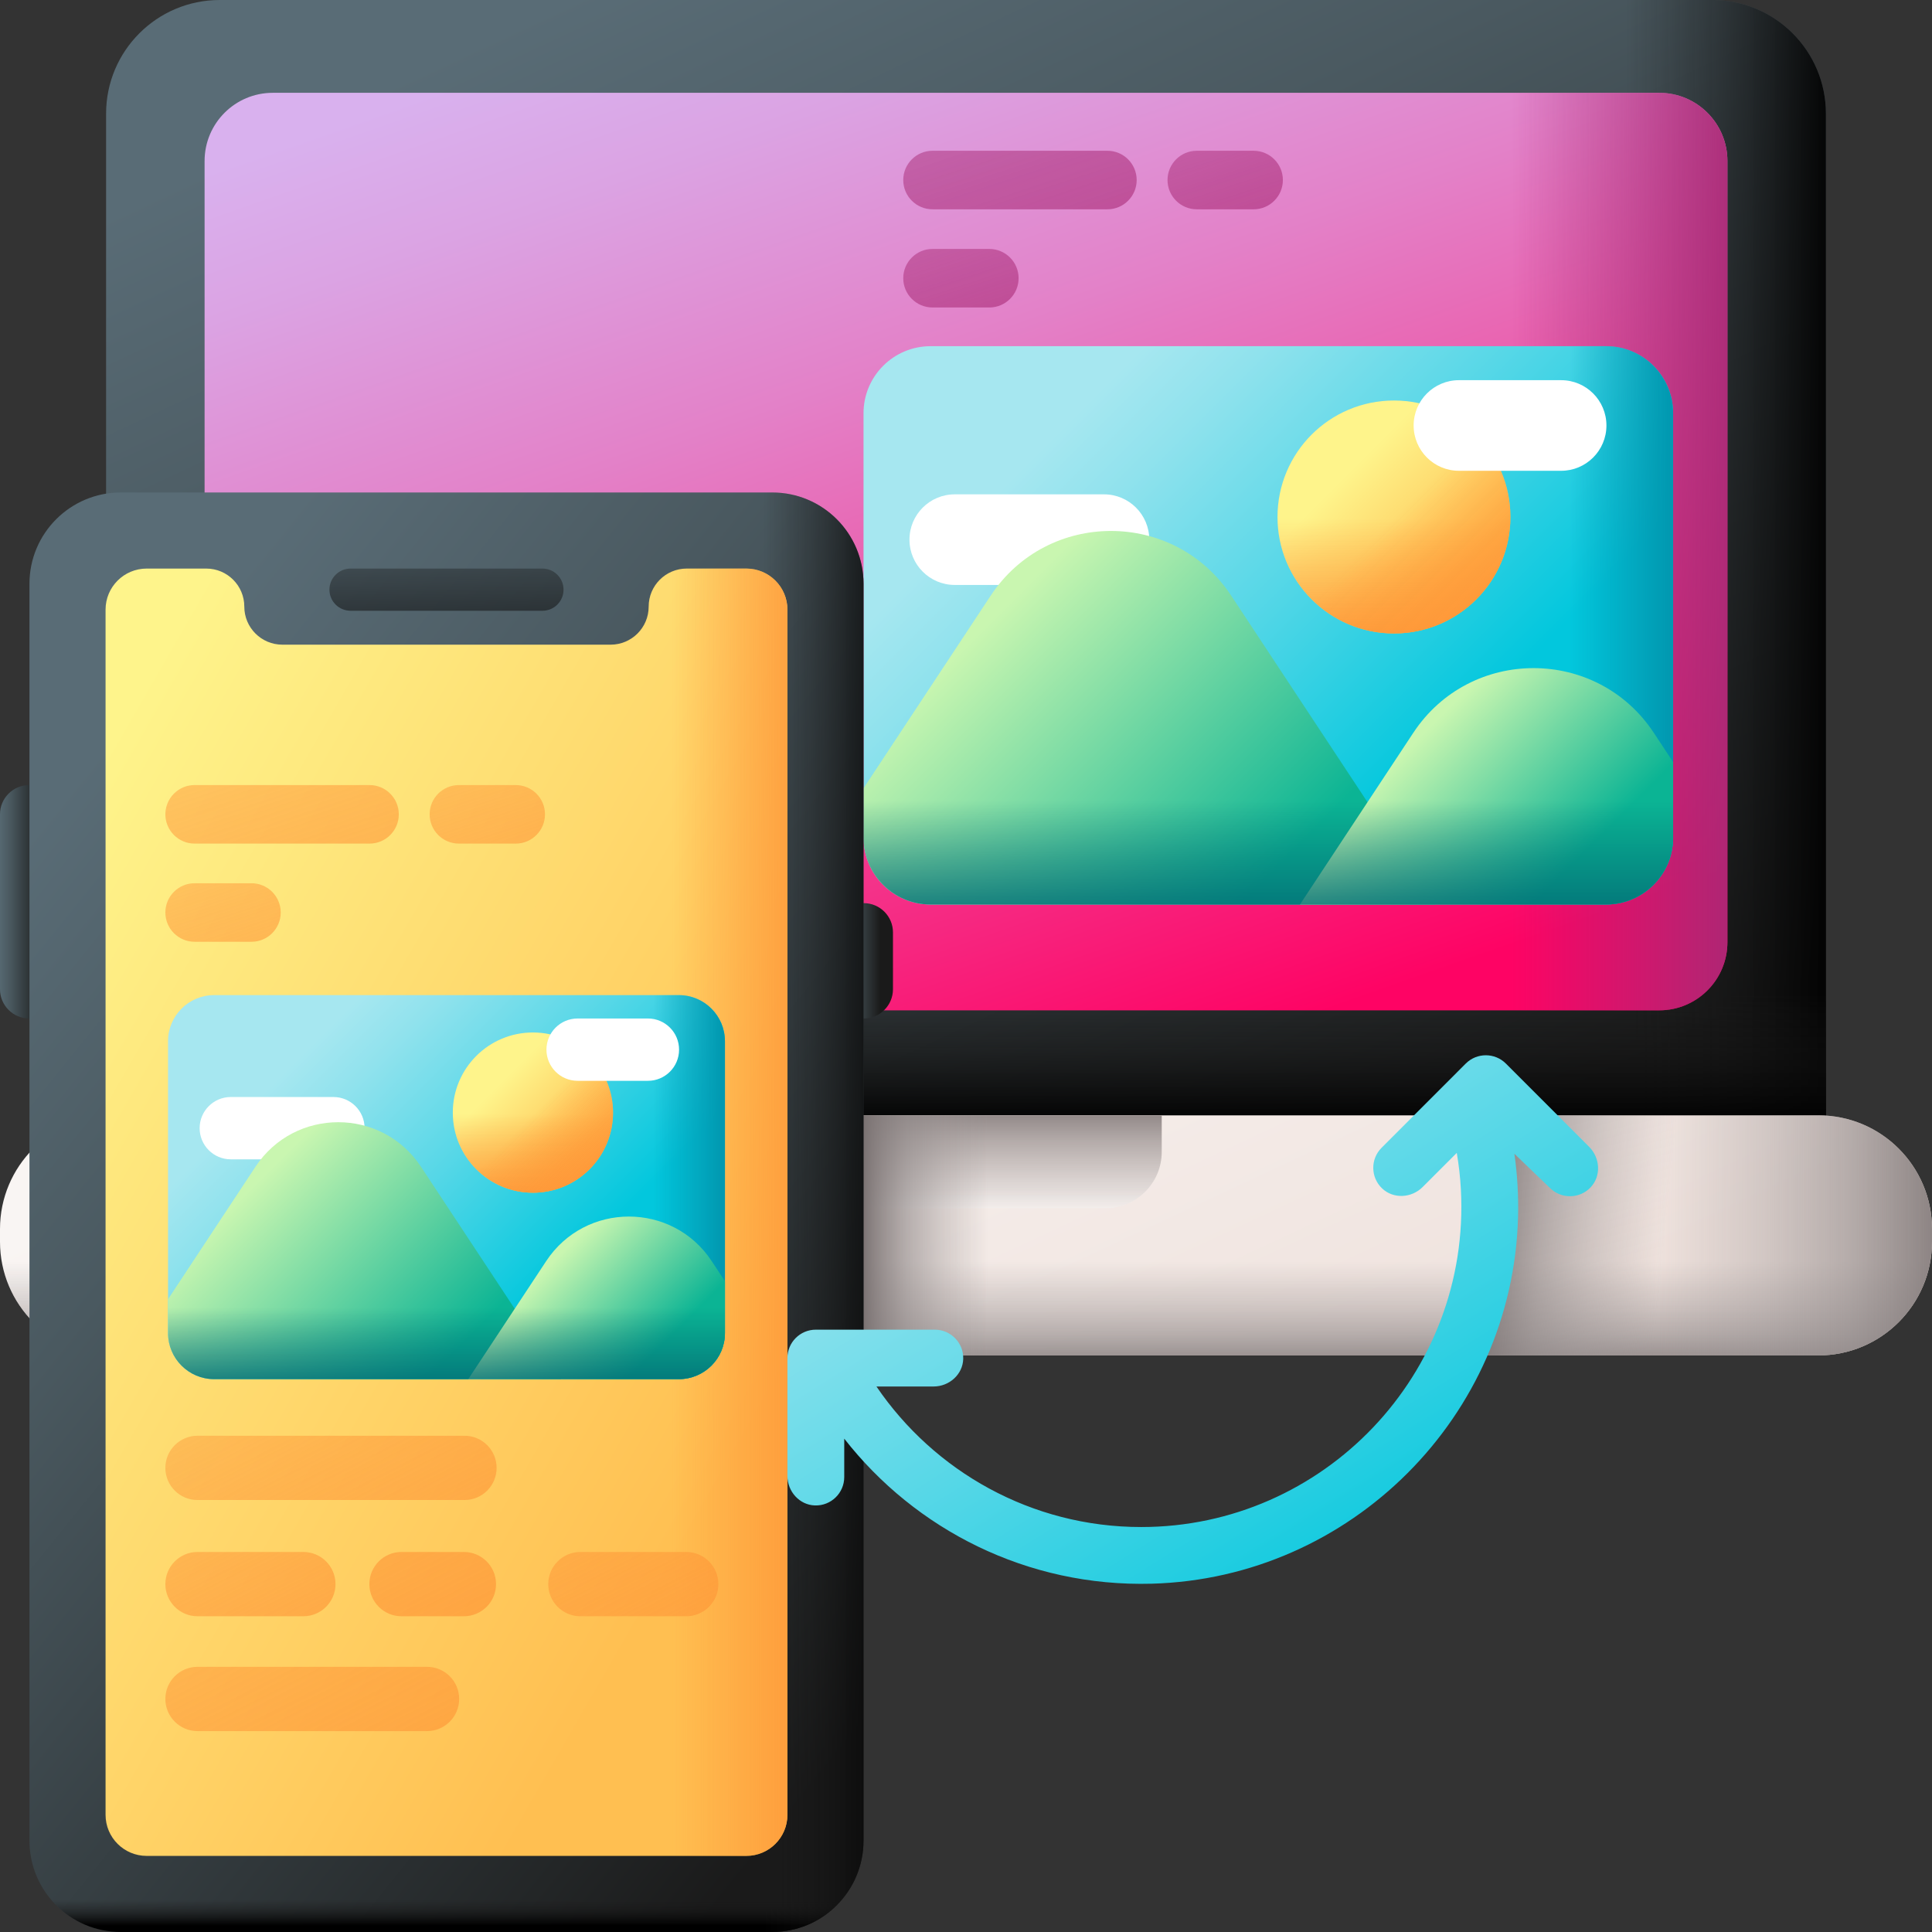
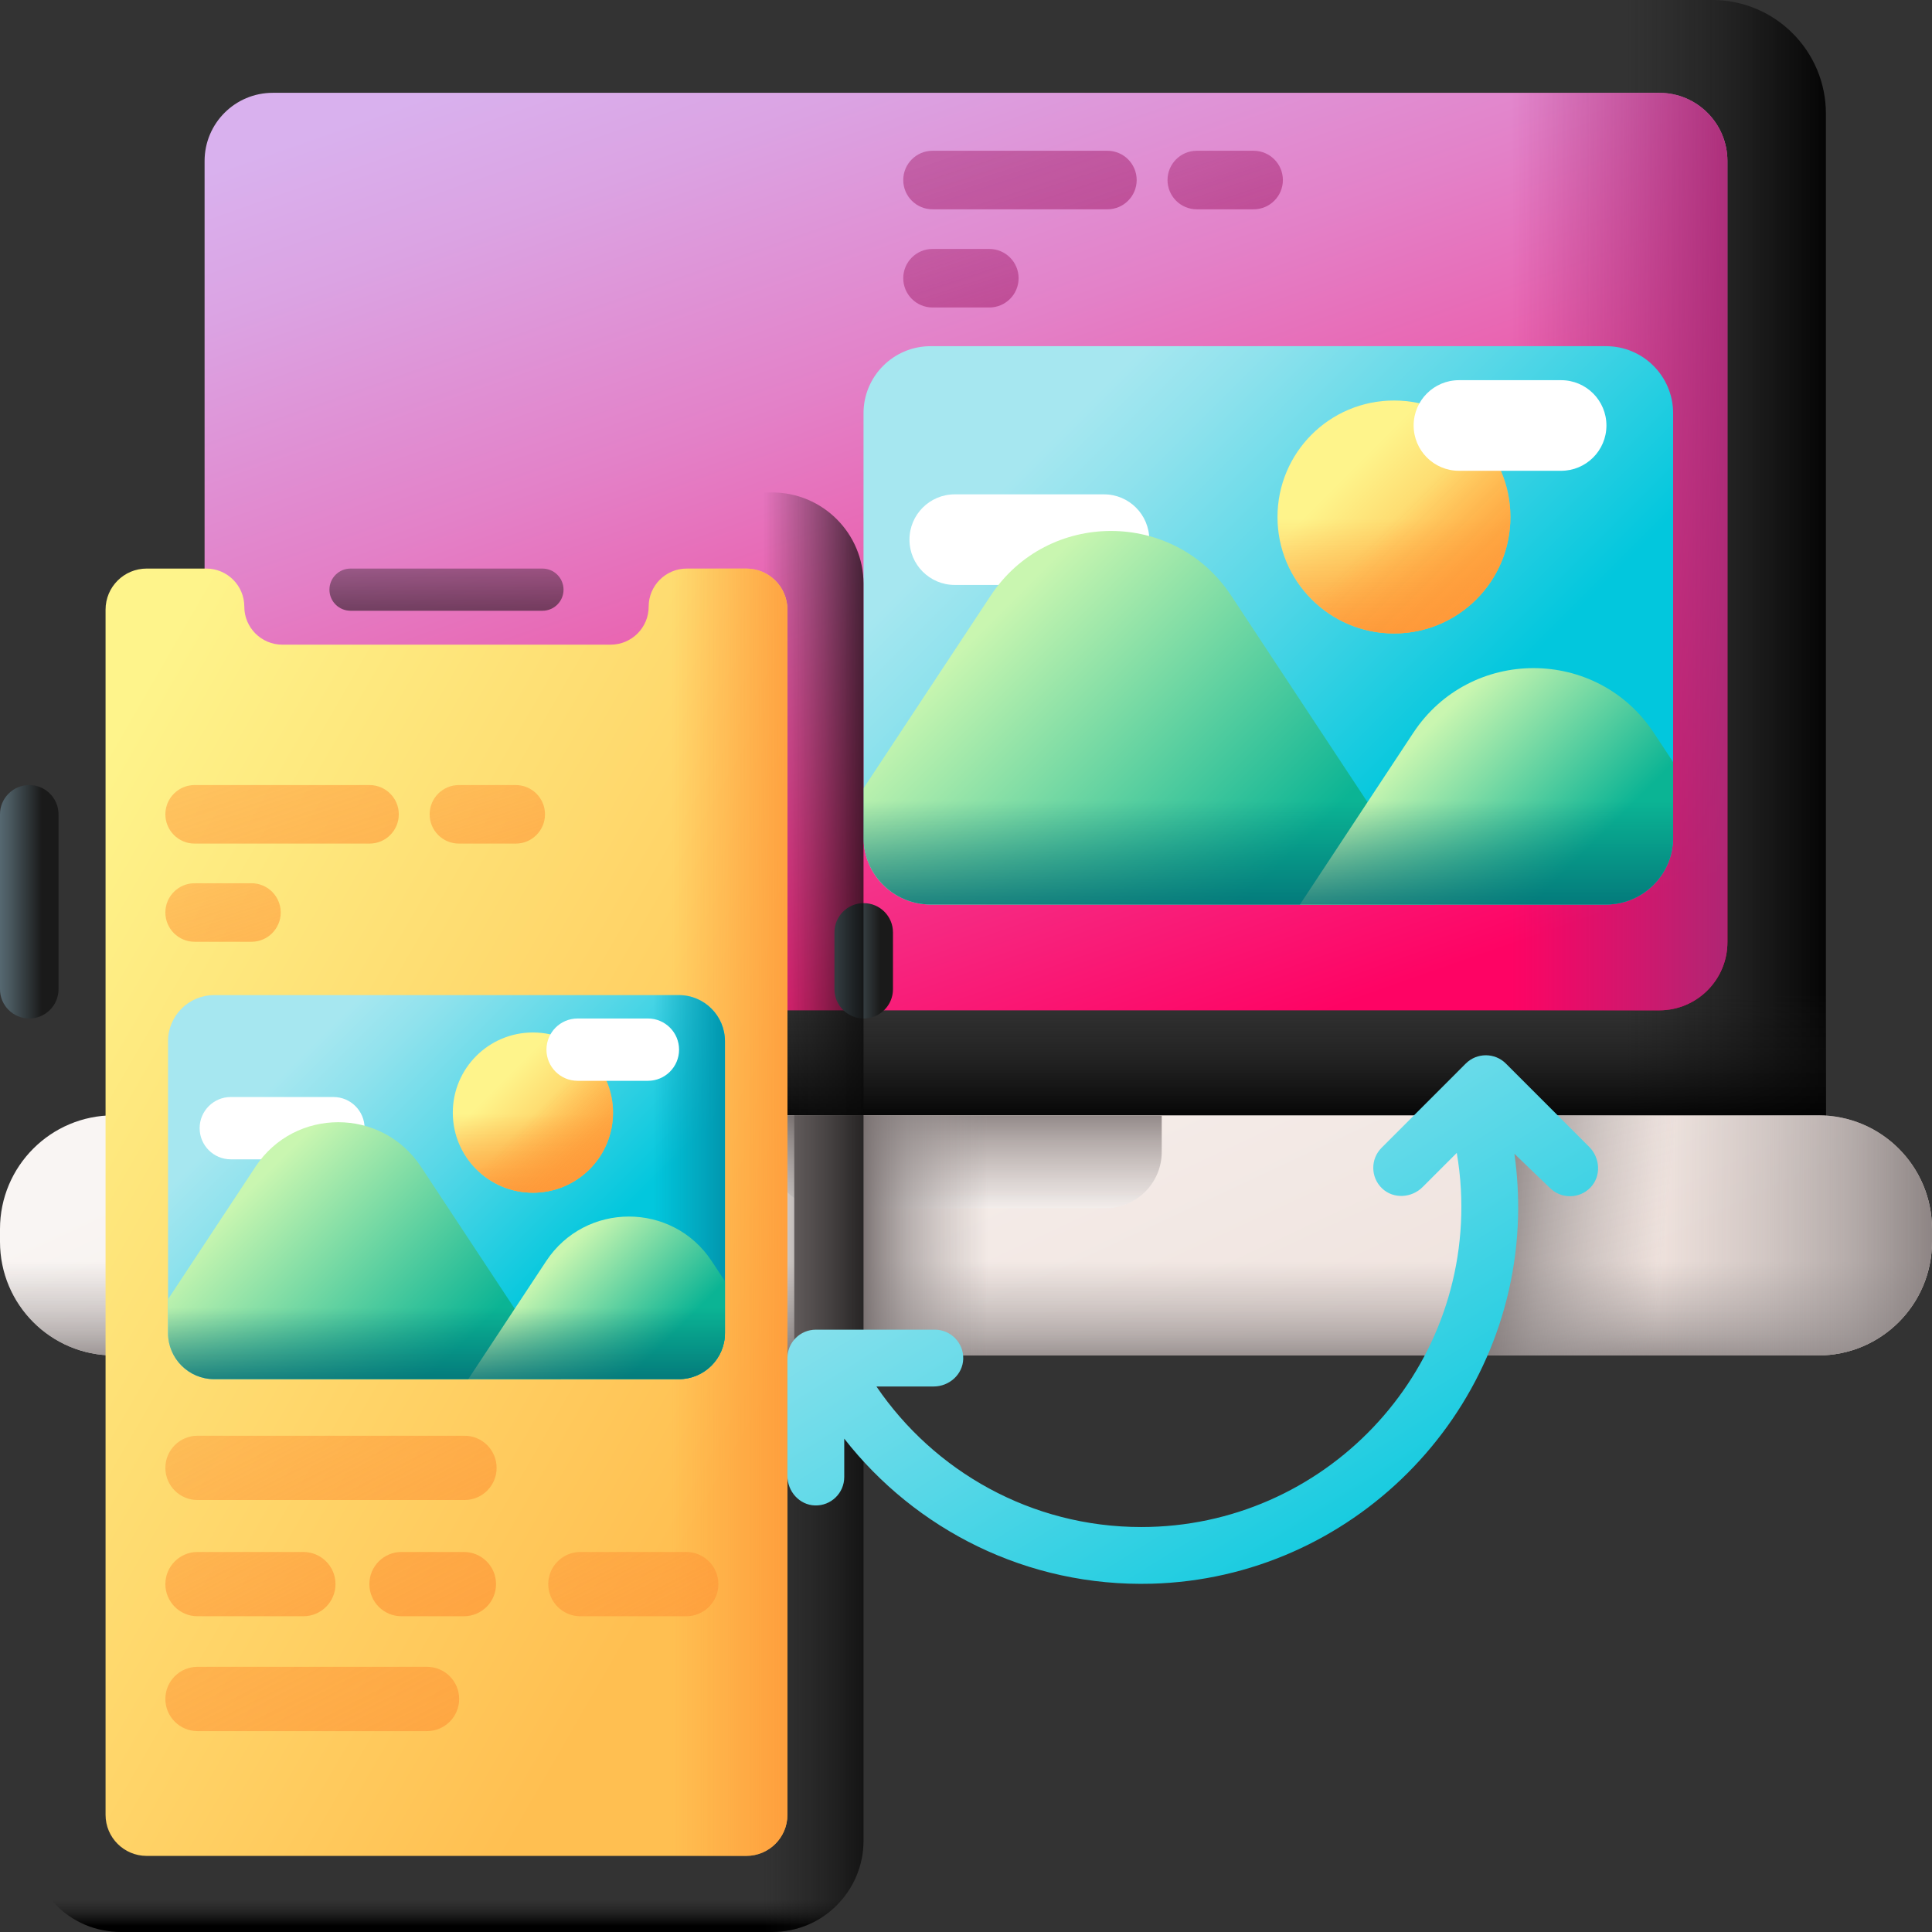
<svg xmlns="http://www.w3.org/2000/svg" xmlns:xlink="http://www.w3.org/1999/xlink" id="Capa_1" height="512" viewBox="0 0 510 510" width="512">
  <rect x="0" y="0" width="510" height="510" fill="#333333" stroke="none" />
  <linearGradient id="lg1">
    <stop offset="0" stop-color="#596c76" />
    <stop offset=".284" stop-color="#4a5960" />
    <stop offset=".875" stop-color="#232627" />
    <stop offset="1" stop-color="#1a1a1a" />
  </linearGradient>
  <linearGradient id="SVGID_1_" gradientUnits="userSpaceOnUse" x1="163.946" x2="322.215" xlink:href="#lg1" y1="-6.964" y2="331.763" />
  <linearGradient id="lg2">
    <stop offset="0" stop-color="#1a1a1a" stop-opacity="0" />
    <stop offset=".426" stop-color="#121212" stop-opacity=".426" />
    <stop offset="1" />
  </linearGradient>
  <linearGradient id="SVGID_00000026878240626199789110000014207712968017689765_" gradientUnits="userSpaceOnUse" x1="428.994" x2="484.994" xlink:href="#lg2" y1="176.25" y2="176.25" />
  <linearGradient id="SVGID_00000011716784683430739310000015157064155502099127_" gradientUnits="userSpaceOnUse" x1="255" x2="255" xlink:href="#lg2" y1="262.25" y2="297.25" />
  <linearGradient id="SVGID_00000055692608885260582150000012723378107557062567_" gradientUnits="userSpaceOnUse" x1="201.609" x2="303.407" y1="-6.357" y2="283.376">
    <stop offset="0" stop-color="#d9b1ee" />
    <stop offset=".123" stop-color="#dba3e3" />
    <stop offset=".351" stop-color="#e381c8" />
    <stop offset=".659" stop-color="#ef499b" />
    <stop offset="1" stop-color="#fe0364" />
  </linearGradient>
  <linearGradient id="lg3">
    <stop offset="0" stop-color="#a82975" stop-opacity="0" />
    <stop offset="1" stop-color="#a82975" />
  </linearGradient>
  <linearGradient id="SVGID_00000039826232121263924480000002611562480508519357_" gradientUnits="userSpaceOnUse" x1="398.994" x2="461.026" xlink:href="#lg3" y1="145.603" y2="145.603" />
  <linearGradient id="lg4">
    <stop offset="0" stop-color="#f9f5f3" />
    <stop offset="1" stop-color="#efe2dd" />
  </linearGradient>
  <linearGradient id="SVGID_00000096027739803697886590000017591605629186788241_" gradientUnits="userSpaceOnUse" x1="210.181" x2="290.178" xlink:href="#lg4" y1="230.187" y2="401.395" />
  <linearGradient id="lg5">
    <stop offset="0" stop-color="#9e9797" stop-opacity="0" />
    <stop offset=".356" stop-color="#9b9494" stop-opacity=".356" />
    <stop offset=".628" stop-color="#928b8b" stop-opacity=".629" />
    <stop offset=".872" stop-color="#827a7a" stop-opacity=".872" />
    <stop offset="1" stop-color="#766e6e" />
  </linearGradient>
  <linearGradient id="SVGID_00000127738389048112111490000008940693624437278108_" gradientUnits="userSpaceOnUse" x1="255" x2="255" xlink:href="#lg5" y1="333.026" y2="363.934" />
  <linearGradient id="SVGID_00000069379680989973653280000017172708257743387044_" gradientUnits="userSpaceOnUse" x1="437" x2="519.152" xlink:href="#lg5" y1="326.108" y2="326.108" />
  <linearGradient id="SVGID_00000087403302865391487120000003154037257786913927_" gradientUnits="userSpaceOnUse" x1="439.463" x2="389.213" xlink:href="#lg5" y1="326.377" y2="321.377" />
  <linearGradient id="SVGID_00000059283496270470392180000012453777966834254479_" gradientUnits="userSpaceOnUse" x1="255" x2="255" xlink:href="#lg4" y1="319.917" y2="297.876" />
  <linearGradient id="SVGID_00000148642123272083789660000009693845094939015844_" gradientUnits="userSpaceOnUse" x1="255" x2="255" xlink:href="#lg5" y1="321.25" y2="289.917" />
  <linearGradient id="SVGID_00000106847222382853862850000004172637846152645053_" gradientUnits="userSpaceOnUse" x1="261" x2="226.985" xlink:href="#lg5" y1="326.108" y2="326.108" />
  <linearGradient id="SVGID_00000001657843409432301030000005382546975584678791_" gradientUnits="userSpaceOnUse" x1="213.588" x2="315.409" xlink:href="#lg3" y1="-122.377" y2="188.444" />
  <linearGradient id="SVGID_00000093896448780312515110000014211284929652667036_" gradientUnits="userSpaceOnUse" x1="285.87" x2="354.57" xlink:href="#lg3" y1="-67.11" y2="142.606" />
  <linearGradient id="SVGID_00000080914447469171110940000006910488386701847960_" gradientUnits="userSpaceOnUse" x1="216.109" x2="284.809" xlink:href="#lg3" y1="-41.192" y2="168.523" />
  <linearGradient id="lg6">
    <stop offset="0" stop-color="#a6e7f0" />
    <stop offset=".171" stop-color="#90e2ed" />
    <stop offset=".529" stop-color="#56d7e7" />
    <stop offset="1" stop-color="#02c7dd" />
  </linearGradient>
  <linearGradient id="SVGID_00000027600403079340460810000009430725652469640850_" gradientUnits="userSpaceOnUse" x1="281.548" x2="373.705" xlink:href="#lg6" y1="111.817" y2="203.973" />
  <linearGradient id="lg7">
    <stop offset="0" stop-color="#0199b1" stop-opacity="0" />
    <stop offset="1" stop-color="#0199b1" />
  </linearGradient>
  <linearGradient id="SVGID_00000117645404078027453880000002772314420981739708_" gradientTransform="matrix(0 -1 1 0 545.412 -3071.411)" gradientUnits="userSpaceOnUse" x1="-3236.485" x2="-3236.485" xlink:href="#lg7" y1="-131.145" y2="-105.033" />
  <linearGradient id="lg8">
    <stop offset="0" stop-color="#fef48b" />
    <stop offset="1" stop-color="#ffbf51" />
  </linearGradient>
  <linearGradient id="SVGID_00000027605573255846930760000014653779632025159556_" gradientUnits="userSpaceOnUse" x1="356.093" x2="384.041" xlink:href="#lg8" y1="124.589" y2="152.537" />
  <linearGradient id="lg9">
    <stop offset="0" stop-color="#fe9738" stop-opacity="0" />
    <stop offset="1" stop-color="#fe9738" />
  </linearGradient>
  <linearGradient id="SVGID_00000095318127970401292280000004768586022497069707_" gradientUnits="userSpaceOnUse" x1="367.972" x2="367.972" xlink:href="#lg9" y1="136.857" y2="173.023" />
  <linearGradient id="SVGID_00000145756155433401418140000010333916016744679046_" gradientTransform="matrix(.707 -.707 .707 .707 1405.465 -1198.731)" gradientUnits="userSpaceOnUse" x1="-1677.747" x2="-1677.747" xlink:href="#lg9" y1="210.899" y2="248.968" />
  <linearGradient id="lg10">
    <stop offset="0" stop-color="#c9f6b0" />
    <stop offset="1" stop-color="#0bb494" />
  </linearGradient>
  <linearGradient id="SVGID_00000144331290517095313850000002530636719948187313_" gradientUnits="userSpaceOnUse" x1="254.674" x2="325.269" xlink:href="#lg10" y1="170.453" y2="241.048" />
  <linearGradient id="SVGID_00000153676136966688290610000017424325123472994209_" gradientUnits="userSpaceOnUse" x1="371.818" x2="408.772" xlink:href="#lg10" y1="197.5" y2="234.453" />
  <linearGradient id="lg11">
    <stop offset="0" stop-color="#016a74" stop-opacity="0" />
    <stop offset="1" stop-color="#016a74" />
  </linearGradient>
  <linearGradient id="SVGID_00000103238522487804021030000017471571418202991762_" gradientUnits="userSpaceOnUse" x1="334.805" x2="334.805" xlink:href="#lg11" y1="211.368" y2="246.814" />
  <linearGradient id="SVGID_00000085948111100823140070000005858444682804700828_" gradientUnits="userSpaceOnUse" x1="-.795" x2="11.003" xlink:href="#lg1" y1="238.046" y2="238.046" />
  <linearGradient id="SVGID_00000029048148852236669860000012407680337179822218_" gradientUnits="userSpaceOnUse" x1="220.984" x2="232.347" xlink:href="#lg1" y1="253.63" y2="253.63" />
  <linearGradient id="SVGID_00000022551617251344356020000015100267450038740122_" gradientUnits="userSpaceOnUse" x1="2.535" x2="250.961" xlink:href="#lg1" y1="226.741" y2="427.629" />
  <linearGradient id="SVGID_00000087383646960975976700000001406108744560933762_" gradientUnits="userSpaceOnUse" x1="117.862" x2="117.862" xlink:href="#lg2" y1="501.458" y2="508.334" />
  <linearGradient id="SVGID_00000055706700028926841610000002630005050347529110_" gradientUnits="userSpaceOnUse" x1="201.431" x2="237.91" xlink:href="#lg2" y1="320" y2="320" />
  <linearGradient id="SVGID_00000116195361600513394640000017382530055511878291_" gradientUnits="userSpaceOnUse" x1="117.862" x2="117.862" xlink:href="#lg2" y1="127.857" y2="189.683" />
  <linearGradient id="SVGID_00000052068001344948565340000013669191473712935343_" gradientUnits="userSpaceOnUse" x1="-2.718" x2="203.763" xlink:href="#lg8" y1="250.521" y2="369.497" />
  <linearGradient id="SVGID_00000080172247899120530470000006516053103836122299_" gradientUnits="userSpaceOnUse" x1="177.324" x2="215.168" xlink:href="#lg9" y1="320" y2="320" />
  <linearGradient id="SVGID_00000126314436511673201330000016280527069632086158_" gradientUnits="userSpaceOnUse" x1="18.806" x2="120.626" xlink:href="#lg9" y1="45.061" y2="355.882" />
  <linearGradient id="SVGID_00000131339986490811162480000006938143659514888580_" gradientUnits="userSpaceOnUse" x1="91.087" x2="159.787" xlink:href="#lg9" y1="100.327" y2="310.043" />
  <linearGradient id="SVGID_00000005956809961911973520000007770630010456019132_" gradientUnits="userSpaceOnUse" x1="21.326" x2="90.026" xlink:href="#lg9" y1="126.245" y2="335.96" />
  <linearGradient id="SVGID_00000054966096187127232930000004858447173152768418_" gradientUnits="userSpaceOnUse" x1="15.947" x2="147.115" xlink:href="#lg9" y1="247.01" y2="504.975" />
  <linearGradient id="SVGID_00000096779863528657304980000010803854174449085881_" gradientUnits="userSpaceOnUse" x1="-4.007" x2="113.816" xlink:href="#lg9" y1="280.272" y2="511.992" />
  <linearGradient id="SVGID_00000136377602442385585630000010023199256611215288_" gradientUnits="userSpaceOnUse" x1="97.064" x2="214.887" xlink:href="#lg9" y1="280.272" y2="511.992" />
  <linearGradient id="SVGID_00000042728481638412860460000001225371059100311196_" gradientUnits="userSpaceOnUse" x1="-22.691" x2="153.958" xlink:href="#lg9" y1="241.745" y2="589.154" />
  <linearGradient id="SVGID_00000107589422894180631910000008621274691115724428_" gradientUnits="userSpaceOnUse" x1="7.487" x2="166.311" xlink:href="#lg9" y1="208.253" y2="520.606" />
  <linearGradient id="SVGID_00000101078908411946524100000010102385453431344002_" gradientUnits="userSpaceOnUse" x1="81.227" x2="144.621" xlink:href="#lg6" y1="276.738" y2="340.131" />
  <linearGradient id="SVGID_00000067928689086357988830000004057139224764340872_" gradientTransform="matrix(0 -1 1 0 545.412 -3071.411)" gradientUnits="userSpaceOnUse" x1="-3384.784" x2="-3384.784" xlink:href="#lg7" y1="-372.889" y2="-354.927" />
  <linearGradient id="SVGID_00000149340517097363743130000004765175898004060077_" gradientUnits="userSpaceOnUse" x1="132.505" x2="151.731" xlink:href="#lg8" y1="285.523" y2="304.749" />
  <linearGradient id="SVGID_00000182490615522542106210000004180679934379515796_" gradientUnits="userSpaceOnUse" x1="140.677" x2="140.677" xlink:href="#lg9" y1="293.963" y2="318.841" />
  <linearGradient id="SVGID_00000059989065738679128930000012177249604899560078_" gradientTransform="matrix(.707 -.707 .707 .707 1405.465 -1198.731)" gradientUnits="userSpaceOnUse" x1="-1949.645" x2="-1949.645" xlink:href="#lg9" y1="161.232" y2="187.419" />
  <linearGradient id="SVGID_00000029019665659503022540000006537578279791133081_" gradientUnits="userSpaceOnUse" x1="62.741" x2="111.302" xlink:href="#lg10" y1="317.073" y2="365.634" />
  <linearGradient id="SVGID_00000039815958469445281920000010901185164540046756_" gradientUnits="userSpaceOnUse" x1="143.323" x2="168.742" xlink:href="#lg10" y1="335.678" y2="361.098" />
  <linearGradient id="SVGID_00000027579933683205116010000005230823648887770511_" gradientUnits="userSpaceOnUse" x1="117.862" x2="117.862" xlink:href="#lg11" y1="345.218" y2="369.6" />
  <linearGradient id="SVGID_00000087403834223003697750000010346382336143048326_" gradientUnits="userSpaceOnUse" x1="263.435" x2="362.43" xlink:href="#lg6" y1="266.414" y2="425.406" />
  <g>
    <g>
      <g>
        <g>
-           <path d="m481.994 352.5h-453.988v-322.5c0-16.569 13.431-30 30-30h393.988c16.569 0 30 13.431 30 30z" fill="url(#SVGID_1_)" />
          <path d="m451.994 0h-183v352.5h213v-322.5c0-16.569-13.431-30-30-30z" fill="url(#SVGID_00000026878240626199789110000014207712968017689765_)" />
          <path d="m28.006 224.151h453.988v128.349h-453.988z" fill="url(#SVGID_00000011716784683430739310000015157064155502099127_)" />
        </g>
        <g>
          <path d="m437.994 24.5h-365.988c-9.941 0-18 8.059-18 18v206.206c0 9.941 8.059 18 18 18h365.988c9.941 0 18-8.059 18-18v-206.206c0-9.941-8.059-18-18-18z" fill="url(#SVGID_00000055692608885260582150000012723378107557062567_)" />
          <path d="m268.994 266.706h169c9.941 0 18-8.059 18-18v-206.206c0-9.941-8.059-18-18-18h-169z" fill="url(#SVGID_00000039826232121263924480000002611562480508519357_)" />
        </g>
      </g>
      <g>
        <path d="m480 357.795h-450c-16.569 0-30-13.431-30-30v-3.375c0-16.569 13.431-30 30-30h450c16.569 0 30 13.431 30 30v3.375c0 16.569-13.431 30-30 30z" fill="url(#SVGID_00000096027739803697886590000017591605629186788241_)" />
        <path d="m0 311.795v16c0 16.569 13.431 30 30 30h450c16.569 0 30-13.431 30-30v-16z" fill="url(#SVGID_00000127738389048112111490000008940693624437278108_)" />
        <path d="m480 294.42h-173.333v63.375h173.333c16.569 0 30-13.431 30-30v-3.375c0-16.568-13.431-30-30-30z" fill="url(#SVGID_00000069379680989973653280000017172708257743387044_)" />
        <path d="m480 294.42h-88v63.375h88c16.569 0 30-13.431 30-30v-3.375c0-16.568-13.431-30-30-30z" fill="url(#SVGID_00000087403302865391487120000003154037257786913927_)" />
      </g>
      <path d="m203.333 294.42v9.665c0 8.193 6.642 14.835 14.835 14.835h73.663c8.193 0 14.835-6.642 14.835-14.835v-9.665z" fill="url(#SVGID_00000059283496270470392180000012453777966834254479_)" />
      <path d="m203.333 294.42v9.665c0 8.193 6.642 14.835 14.835 14.835h73.663c8.193 0 14.835-6.642 14.835-14.835v-9.665z" fill="url(#SVGID_00000148642123272083789660000009693845094939015844_)" />
      <path d="m383 294.42h-173.333v63.375h173.333c16.569 0 30-13.431 30-30v-3.375c0-16.568-13.431-30-30-30z" fill="url(#SVGID_00000106847222382853862850000004172637846152645053_)" />
    </g>
    <g>
      <g>
        <g>
          <path d="m292.329 39.799h-46.167c-4.267 0-7.726 3.459-7.726 7.726s3.459 7.726 7.726 7.726h46.167c4.267 0 7.726-3.459 7.726-7.726s-3.459-7.726-7.726-7.726z" fill="url(#SVGID_00000001657843409432301030000005382546975584678791_)" />
          <path d="m330.922 39.799h-14.999c-4.267 0-7.726 3.459-7.726 7.726s3.459 7.726 7.726 7.726h14.999c4.267 0 7.726-3.459 7.726-7.726.001-4.267-3.458-7.726-7.726-7.726z" fill="url(#SVGID_00000093896448780312515110000014211284929652667036_)" />
          <path d="m261.161 65.717h-14.999c-4.267 0-7.726 3.459-7.726 7.726s3.459 7.726 7.726 7.726h14.999c4.267 0 7.726-3.459 7.726-7.726s-3.459-7.726-7.726-7.726z" fill="url(#SVGID_00000080914447469171110940000006910488386701847960_)" />
        </g>
      </g>
      <g>
        <g>
          <path d="m423.959 238.765h-178.307c-9.778 0-17.704-7.926-17.704-17.704v-111.974c0-9.778 7.926-17.704 17.704-17.704h178.307c9.778 0 17.704 7.926 17.704 17.704v111.975c0 9.777-7.926 17.703-17.704 17.703z" fill="url(#SVGID_00000027600403079340460810000009430725652469640850_)" />
          <g>
-             <path d="m367.972 238.765h55.987c9.778 0 17.704-7.926 17.704-17.704v-111.974c0-9.778-7.926-17.704-17.704-17.704h-55.987z" fill="url(#SVGID_00000117645404078027453880000002772314420981739708_)" />
-           </g>
+             </g>
        </g>
        <path d="m252.035 154.411h39.386c6.605 0 11.959-5.354 11.959-11.958 0-6.605-5.354-11.959-11.959-11.959h-39.386c-6.605 0-11.959 5.354-11.959 11.959.001 6.604 5.355 11.958 11.959 11.958z" fill="#fff" />
        <g>
          <circle cx="367.972" cy="136.468" fill="url(#SVGID_00000027605573255846930760000014653779632025159556_)" r="30.744" />
          <path d="m337.228 136.468c0 16.979 13.764 30.744 30.744 30.744 16.979 0 30.744-13.765 30.744-30.744 0-3.677-.648-7.203-1.832-10.471h-57.824c-1.184 3.268-1.832 6.794-1.832 10.471z" fill="url(#SVGID_00000095318127970401292280000004768586022497069707_)" />
          <path d="m346.233 158.207c12.006 12.006 31.472 12.006 43.478 0s12.006-31.472 0-43.478c-2.6-2.6-5.551-4.635-8.7-6.109l-40.888 40.888c1.475 3.148 3.509 6.099 6.11 8.699z" fill="url(#SVGID_00000145756155433401418140000010333916016744679046_)" />
        </g>
        <path d="m385.124 124.276h26.975c6.605 0 11.959-5.354 11.959-11.958 0-6.605-5.354-11.959-11.959-11.959h-26.975c-6.605 0-11.959 5.354-11.959 11.959.001 6.604 5.355 11.958 11.959 11.958z" fill="#fff" />
        <path d="m245.652 238.765h133.161l-53.802-81.518c-15.037-22.783-48.466-22.783-63.503 0l-33.56 50.848v12.966c0 9.778 7.926 17.704 17.704 17.704z" fill="url(#SVGID_00000144331290517095313850000002530636719948187313_)" />
        <path d="m423.959 238.765c9.778 0 17.704-7.926 17.704-17.704v-19.89l-5.094-7.718c-15.037-22.783-48.466-22.783-63.503 0l-29.906 45.312z" fill="url(#SVGID_00000153676136966688290610000017424325123472994209_)" />
        <path d="m227.948 165.074v55.987c0 9.778 7.926 17.704 17.704 17.704h178.307c9.778 0 17.704-7.926 17.704-17.704v-55.987z" fill="url(#SVGID_00000103238522487804021030000017471571418202991762_)" />
      </g>
    </g>
    <g>
      <g>
        <path d="m0 214.963v46.167c0 4.267 3.459 7.726 7.726 7.726s7.726-3.459 7.726-7.726v-46.167c0-4.267-3.459-7.726-7.726-7.726s-7.726 3.459-7.726 7.726z" fill="url(#SVGID_00000085948111100823140070000005858444682804700828_)" />
        <path d="m220.272 246.131v14.999c0 4.267 3.459 7.726 7.726 7.726s7.726-3.459 7.726-7.726v-14.999c0-4.267-3.459-7.726-7.726-7.726s-7.726 3.459-7.726 7.726z" fill="url(#SVGID_00000029048148852236669860000012407680337179822218_)" />
      </g>
      <g>
-         <path d="m203.841 510h-171.958c-13.314 0-24.106-10.793-24.106-24.106v-331.788c-.001-13.313 10.792-24.106 24.106-24.106h171.958c13.314 0 24.106 10.793 24.106 24.106v331.787c.001 13.314-10.792 24.107-24.106 24.107z" fill="url(#SVGID_00000022551617251344356020000015100267450038740122_)" />
        <path d="m7.776 488.371v-2.478c0 13.314 10.793 24.107 24.107 24.107h171.958c13.314 0 24.106-10.793 24.106-24.106v2.478h-220.171z" fill="url(#SVGID_00000087383646960975976700000001406108744560933762_)" />
        <path d="m203.841 130h-85.979v380h85.979c13.314 0 24.106-10.793 24.106-24.106v-331.788c.001-13.313-10.792-24.106-24.106-24.106z" fill="url(#SVGID_00000055706700028926841610000002630005050347529110_)" />
        <path d="m143.194 150.089h-50.664c-3.073.001-5.566 2.493-5.566 5.566 0 3.075 2.492 5.566 5.567 5.567h50.664c1.537 0 2.928-.623 3.936-1.631 1.007-1.007 1.63-2.399 1.631-3.936-.002-3.074-2.493-5.566-5.568-5.566z" fill="url(#SVGID_00000116195361600513394640000017382530055511878291_)" />
      </g>
      <g>
        <path d="m207.859 160.936v318.127c0 5.991-4.857 10.848-10.848 10.848h-158.298c-5.991 0-10.848-4.857-10.848-10.848v-318.127c0-5.991 4.857-10.848 10.848-10.848h15.733c5.547 0 10.044 4.497 10.044 10.044 0 5.547 4.497 10.044 10.044 10.044h86.654c5.547 0 10.044-4.497 10.044-10.044 0-5.547 4.497-10.044 10.044-10.044h15.733c5.993.001 10.85 4.857 10.85 10.848z" fill="url(#SVGID_00000052068001344948565340000013669191473712935343_)" />
        <path d="m197.011 150.089h-15.733c-5.547 0-10.044 4.497-10.044 10.044s-4.497 10.044-10.044 10.044h-43.327v319.734h79.149c5.991 0 10.848-4.857 10.848-10.848v-318.127c-.001-5.991-4.858-10.847-10.849-10.847z" fill="url(#SVGID_00000080172247899120530470000006516053103836122299_)" />
      </g>
      <g>
        <g>
          <path d="m97.546 207.237h-46.167c-4.267 0-7.726 3.459-7.726 7.726s3.459 7.726 7.726 7.726h46.167c4.267 0 7.726-3.459 7.726-7.726.001-4.267-3.459-7.726-7.726-7.726z" fill="url(#SVGID_00000126314436511673201330000016280527069632086158_)" />
          <path d="m136.14 207.237h-14.999c-4.267 0-7.726 3.459-7.726 7.726s3.459 7.726 7.726 7.726h14.999c4.267 0 7.726-3.459 7.726-7.726s-3.459-7.726-7.726-7.726z" fill="url(#SVGID_00000131339986490811162480000006938143659514888580_)" />
          <path d="m66.378 233.154h-14.999c-4.267 0-7.726 3.459-7.726 7.726s3.459 7.726 7.726 7.726h14.999c4.267 0 7.726-3.459 7.726-7.726.001-4.267-3.459-7.726-7.726-7.726z" fill="url(#SVGID_00000005956809961911973520000007770630010456019132_)" />
        </g>
        <g>
          <path d="m122.611 379h-70.474c-4.686 0-8.484 3.798-8.484 8.484s3.798 8.484 8.484 8.484h70.474c4.685 0 8.484-3.798 8.484-8.484s-3.798-8.484-8.484-8.484z" fill="url(#SVGID_00000054966096187127232930000004858447173152768418_)" />
          <path d="m88.563 418.166c0-4.685-3.798-8.484-8.484-8.484h-27.942c-4.686 0-8.484 3.798-8.484 8.484s3.798 8.484 8.484 8.484h27.942c4.686 0 8.484-3.798 8.484-8.484z" fill="url(#SVGID_00000096779863528657304980000010803854174449085881_)" />
          <path d="m189.634 418.166c0-4.685-3.798-8.484-8.484-8.484h-27.942c-4.686 0-8.484 3.798-8.484 8.484s3.798 8.484 8.484 8.484h27.942c4.685 0 8.484-3.798 8.484-8.484z" fill="url(#SVGID_00000136377602442385585630000010023199256611215288_)" />
          <path d="m121.208 448.484c0-4.685-3.798-8.484-8.484-8.484h-60.587c-4.686 0-8.484 3.798-8.484 8.484s3.798 8.484 8.484 8.484h60.587c4.686 0 8.484-3.798 8.484-8.484z" fill="url(#SVGID_00000042728481638412860460000001225371059100311196_)" />
          <path d="m122.457 426.65c4.686 0 8.484-3.798 8.484-8.484s-3.798-8.484-8.484-8.484h-16.47c-4.685 0-8.484 3.798-8.484 8.484 0 4.685 3.798 8.484 8.484 8.484z" fill="url(#SVGID_00000107589422894180631910000008621274691115724428_)" />
        </g>
        <g>
          <g>
            <path d="m179.19 364.064h-122.656c-6.726 0-12.178-5.452-12.178-12.178v-77.026c0-6.726 5.452-12.178 12.178-12.178h122.656c6.726 0 12.178 5.452 12.178 12.178v77.026c0 6.725-5.452 12.178-12.178 12.178z" fill="url(#SVGID_00000101078908411946524100000010102385453431344002_)" />
            <g>
              <path d="m140.677 364.064h38.513c6.726 0 12.178-5.452 12.178-12.178v-77.026c0-6.726-5.452-12.178-12.178-12.178h-38.513z" fill="url(#SVGID_00000067928689086357988830000004057139224764340872_)" />
            </g>
          </g>
          <path d="m60.926 306.037h27.093c4.543 0 8.226-3.683 8.226-8.226 0-4.544-3.683-8.226-8.226-8.226h-27.093c-4.543 0-8.226 3.683-8.226 8.226s3.682 8.226 8.226 8.226z" fill="#fff" />
          <g>
            <circle cx="140.677" cy="293.695" fill="url(#SVGID_00000149340517097363743130000004765175898004060077_)" r="21.148" />
-             <path d="m119.528 293.695c0 11.68 9.468 21.148 21.148 21.148s21.148-9.468 21.148-21.148c0-2.53-.446-4.955-1.26-7.203h-39.776c-.814 2.248-1.26 4.673-1.26 7.203z" fill="url(#SVGID_00000182490615522542106210000004180679934379515796_)" />
+             <path d="m119.528 293.695c0 11.68 9.468 21.148 21.148 21.148s21.148-9.468 21.148-21.148c0-2.53-.446-4.955-1.26-7.203h-39.776z" fill="url(#SVGID_00000182490615522542106210000004180679934379515796_)" />
            <path d="m125.723 308.649c8.259 8.259 21.649 8.259 29.908 0s8.259-21.649 0-29.908c-1.789-1.789-3.819-3.188-5.984-4.202l-28.126 28.126c1.013 2.165 2.413 4.195 4.202 5.984z" fill="url(#SVGID_00000059989065738679128930000012177249604899560078_)" />
          </g>
          <path d="m152.476 285.308h18.556c4.543 0 8.226-3.683 8.226-8.226 0-4.544-3.683-8.226-8.226-8.226h-18.556c-4.543 0-8.226 3.683-8.226 8.226s3.683 8.226 8.226 8.226z" fill="#fff" />
          <path d="m56.534 364.064h91.599l-37.01-56.075c-10.344-15.672-33.339-15.672-43.683 0l-23.085 34.978v8.919c.001 6.725 5.453 12.178 12.179 12.178z" fill="url(#SVGID_00000029019665659503022540000006537578279791133081_)" />
          <path d="m179.19 364.064c6.726 0 12.178-5.452 12.178-12.178v-13.682l-3.504-5.309c-10.344-15.672-33.339-15.672-43.683 0l-20.572 31.17h55.581z" fill="url(#SVGID_00000039815958469445281920000010901185164540046756_)" />
          <path d="m44.356 313.372v38.513c0 6.726 5.452 12.178 12.178 12.178h122.656c6.726 0 12.178-5.452 12.178-12.178v-38.513z" fill="url(#SVGID_00000027579933683205116010000005230823648887770511_)" />
        </g>
      </g>
    </g>
    <path d="m215.129 397.398c4.25.13 7.73-3.28 7.73-7.49v-10.14c18.76 23.99 48.26 39.19 81.2 38.29 52.56-1.45 95.27-44.2 96.67-96.76.153-5.696-.192-11.286-.965-16.739l9.366 9.019c2.98 2.98 7.85 2.93 10.76-.16 2.82-2.99 2.52-7.76-.38-10.67l-21.99-21.99c-2.93-2.93-7.68-2.92-10.6 0l-22.21 22.22c-2.99 2.98-2.93 7.85.16 10.76 2.99 2.82 7.76 2.52 10.66-.38l9.021-9.021c.541 3.167.914 6.389 1.088 9.661 2.6 48.66-36.26 89.1-84.38 89.1-29.03 0-54.68-14.73-69.9-37.1h15.1c4.11 0 7.69-3.17 7.81-7.27.13-4.25-3.28-7.73-7.5-7.73h-31.41c-4.14 0-7.5 3.35-7.5 7.5v31.09c0 4.11 3.17 7.69 7.27 7.81z" fill="url(#SVGID_00000087403834223003697750000010346382336143048326_)" />
  </g>
</svg>